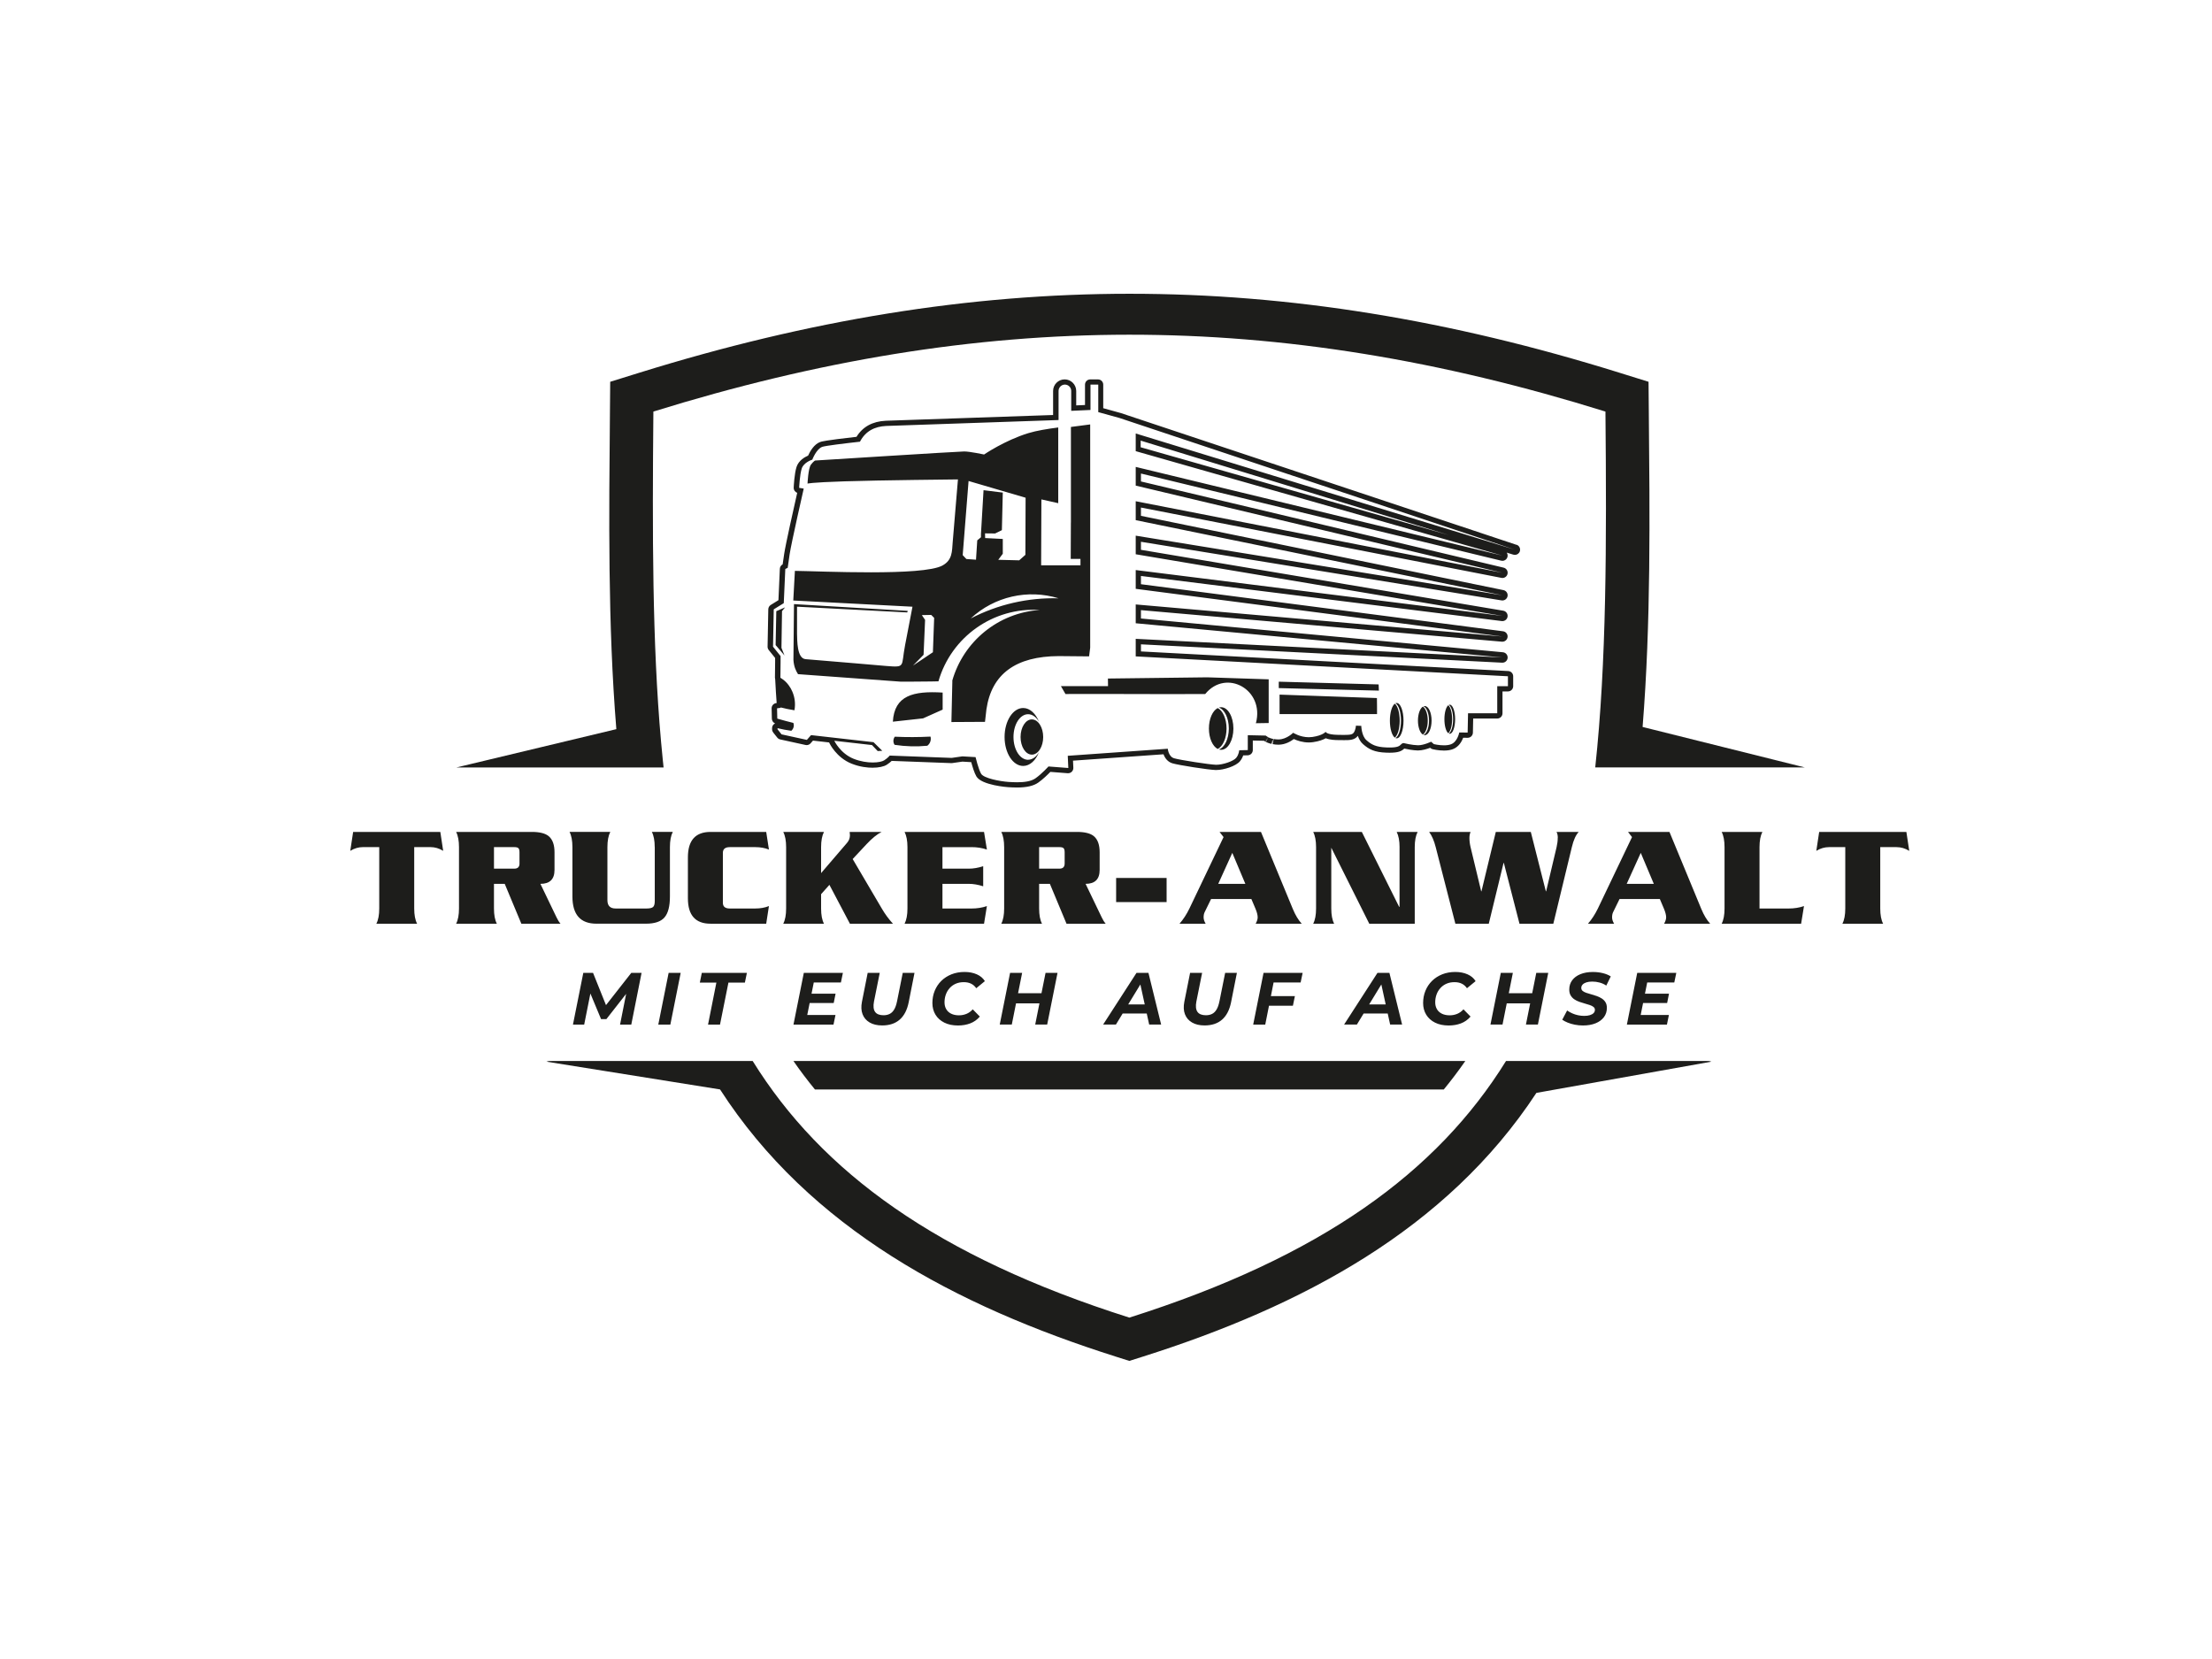
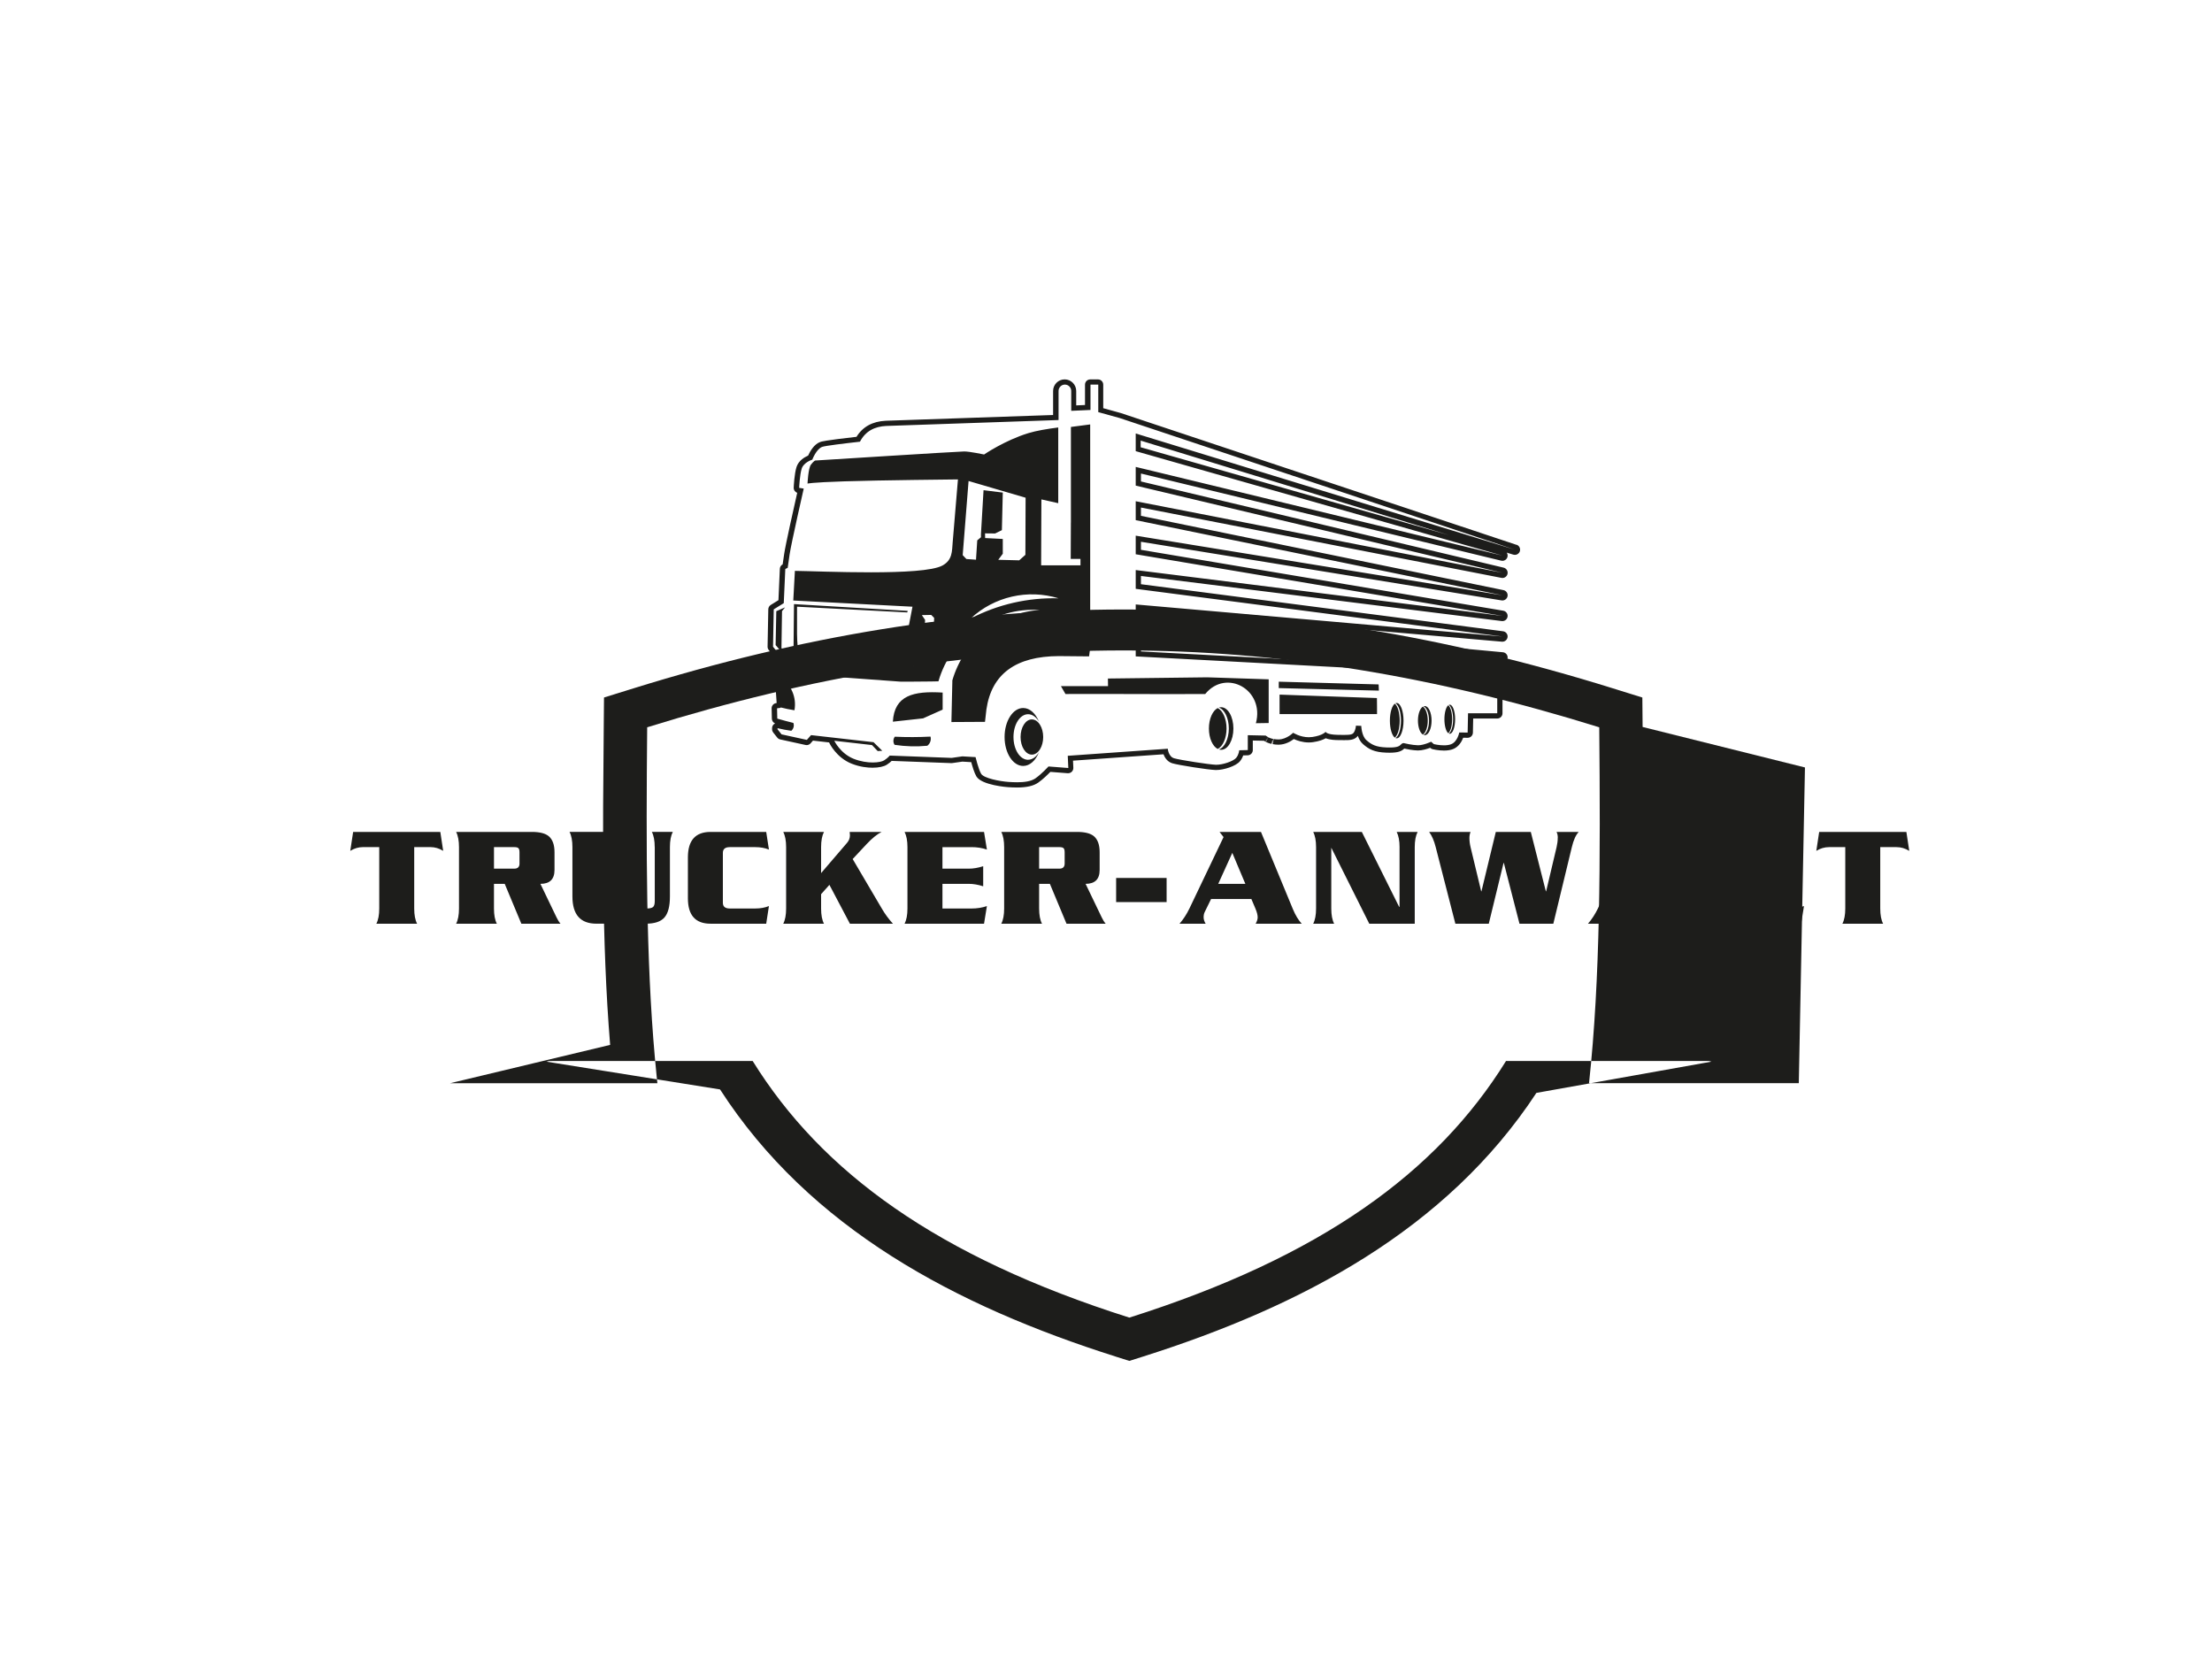
<svg xmlns="http://www.w3.org/2000/svg" id="Ebene_1" data-name="Ebene 1" viewBox="0 0 1024 768">
  <defs>
    <style>
      .cls-1, .cls-2 {
        fill: #1d1d1b;
        stroke-width: 0px;
      }

      .cls-2 {
        fill-rule: evenodd;
      }
    </style>
  </defs>
-   <path class="cls-2" d="M835.57,355.28l-75.16-18.75c3.88-48.43,3.31-97.95,2.87-146.16l-.12-13.63-13.68-4.26c-156.39-48.74-296.94-48.56-453.3,0l-13.7,4.26-.12,13.64c-.44,48.54-1.01,98.41,2.96,147.17l-74.06,17.74h95.93l-.02-.19-.02-.19-.02-.19-.02-.18-.02-.19-.02-.19-.02-.19-.02-.19-.02-.19-.18-1.68-.02-.19c-.29-2.81-.56-5.65-.81-8.5h0c-4.06-45.49-4.05-96.26-3.54-152.69,152.2-47.27,287.96-47.61,440.74,0,.56,61.47.52,116.23-4.73,164.74h97.11ZM516.43,627.98c-73.95-23.44-141.58-59.3-183.1-123.65l-80.38-12.86c.34-.1.72-.2,1.15-.3h94.34c31.88,51.37,85.27,90.55,174.37,118.79,89.11-28.25,142.5-67.42,174.37-118.79h93.94c.43.1.82.2,1.15.3l-81.02,14.46c-41.6,63.35-108.72,98.8-182.06,122.05l-6.39,2.02-6.38-2.02Z" />
-   <path class="cls-2" d="M367.3,491.16c3.17,4.57,6.49,8.96,9.96,13.18h291.12c3.47-4.23,6.79-8.62,9.96-13.18h-311.04Z" />
+   <path class="cls-2" d="M835.57,355.28l-75.16-18.75l-.12-13.63-13.68-4.26c-156.39-48.74-296.94-48.56-453.3,0l-13.7,4.26-.12,13.64c-.44,48.54-1.01,98.41,2.96,147.17l-74.06,17.74h95.93l-.02-.19-.02-.19-.02-.19-.02-.18-.02-.19-.02-.19-.02-.19-.02-.19-.02-.19-.18-1.68-.02-.19c-.29-2.81-.56-5.65-.81-8.5h0c-4.06-45.49-4.05-96.26-3.54-152.69,152.2-47.27,287.96-47.61,440.74,0,.56,61.47.52,116.23-4.73,164.74h97.11ZM516.43,627.98c-73.95-23.44-141.58-59.3-183.1-123.65l-80.38-12.86c.34-.1.72-.2,1.15-.3h94.34c31.88,51.37,85.27,90.55,174.37,118.79,89.11-28.25,142.5-67.42,174.37-118.79h93.94c.43.1.82.2,1.15.3l-81.02,14.46c-41.6,63.35-108.72,98.8-182.06,122.05l-6.39,2.02-6.38-2.02Z" />
  <path class="cls-1" d="M449.7,392.16c2.61,0,5,.38,7.17,1.13l-1.33-8.17h-36.78c.88,1.73,1.33,4.08,1.33,7.04v28.42c0,2.97-.45,5.31-1.33,7.04h36.78l1.33-8.17c-2.17.75-4.56,1.13-7.17,1.13h-13.41v-11.42h12.22c2.08,0,4.29.38,6.64,1.13v-9.29c-2.35.75-4.56,1.13-6.64,1.13h-12.22v-9.96h13.41ZM394.73,397.67l6.44-6.9c2.52-2.7,4.85-4.58,6.97-5.65h-14.81c.09.71.13,1.22.13,1.53,0,1.33-.44,2.5-1.33,3.52l-12.02,14.01v-12.02c0-2.96.44-5.31,1.33-7.04h-18.85c.89,1.73,1.33,4.08,1.33,7.04v28.42c0,2.97-.44,5.31-1.33,7.04h18.85c-.89-1.73-1.33-4.07-1.33-7.04v-6.64l3.85-4.32,9.49,17.99h19.92c-1.95-2.12-3.67-4.47-5.17-7.04l-13.48-22.91ZM163.48,385.12l-1.33,8.76c1.86-1.15,3.83-1.73,5.91-1.73h7.5v28.42c0,2.97-.44,5.31-1.33,7.04h18.85c-.89-1.73-1.33-4.07-1.33-7.04v-28.42h7.5c2.08,0,4.05.58,5.91,1.73l-1.33-8.76h-40.37ZM250.19,409.16c4.34,0,6.51-2.15,6.51-6.44v-8.17c0-3.46-.89-5.93-2.66-7.44-1.59-1.33-4.2-1.99-7.83-1.99h-35.06c.89,1.73,1.33,4.08,1.33,7.04v28.42c0,2.97-.44,5.31-1.33,7.04h18.85c-.89-1.73-1.33-4.07-1.33-7.04v-11.42h4.98l7.7,18.46h18.12c-.71-.84-1.33-1.84-1.86-2.99l-7.44-15.47ZM240.5,399.73c0,1.59-.79,2.39-2.39,2.39h-9.43v-9.96h9.43c.93,0,1.56.16,1.89.5.33.33.49.96.49,1.89v5.18ZM337.83,392.16h11.82c2.35,0,4.45.38,6.31,1.13l-1.26-8.17h-25.76c-7,0-10.49,3.92-10.49,11.75v18.99c0,7.84,3.49,11.75,10.49,11.75h25.76l1.26-8.17c-1.86.75-3.96,1.13-6.31,1.13h-11.82c-2.13,0-3.19-.88-3.19-2.65v-23.11c0-1.77,1.06-2.65,3.19-2.65ZM303.11,392.16v24.96c0,1.42-.28,2.35-.83,2.79-.56.44-1.54.66-2.96.66h-14.34c-2.52,0-3.79-1.28-3.79-3.85v-24.57c0-2.96.44-5.31,1.33-7.04h-18.86c.89,1.73,1.33,4.08,1.33,7.04v22.84c0,8.41,3.7,12.61,11.09,12.61h22.97c4.03,0,6.88-.96,8.56-2.89,1.68-1.93,2.52-5.17,2.52-9.73v-22.84c0-2.96.44-5.31,1.33-7.04h-9.7c.89,1.73,1.33,4.08,1.33,7.04ZM502.55,409.16c4.34,0,6.51-2.15,6.51-6.44v-8.17c0-3.46-.89-5.93-2.65-7.44-1.59-1.33-4.21-1.99-7.84-1.99h-35.05c.89,1.73,1.33,4.08,1.33,7.04v28.42c0,2.97-.44,5.31-1.33,7.04h18.85c-.89-1.73-1.33-4.07-1.33-7.04v-11.42h4.98l7.7,18.46h18.13c-.71-.84-1.33-1.84-1.86-2.99l-7.44-15.47ZM492.86,399.73c0,1.59-.8,2.39-2.39,2.39h-9.43v-9.96h9.43c.93,0,1.56.16,1.89.5s.5.96.5,1.89v5.18ZM814.53,420.58v-28.42c0-2.96.44-5.31,1.33-7.04h-18.85c.89,1.73,1.33,4.08,1.33,7.04v28.42c0,2.97-.44,5.31-1.33,7.04h36.78l1.33-8.17c-2.17.75-4.56,1.13-7.17,1.13h-13.41ZM772.83,385.12h-19.18l1.86,2.39-15.8,33.06c-1.29,2.66-2.81,5-4.58,7.04h12.08c-.62-1.06-.93-2.03-.93-2.92,0-.97.16-1.77.46-2.39l2.99-6.11h18.66l1.86,4.38c.71,1.68,1.06,3.05,1.06,4.12,0,.8-.31,1.77-.93,2.92h21.31c-1.55-1.68-2.92-3.96-4.11-6.84l-14.74-35.65ZM753.05,409.16l6.51-14.34,6.04,14.34h-12.55ZM877.94,392.16c2.08,0,4.05.58,5.91,1.73l-1.33-8.76h-40.37l-1.33,8.76c1.86-1.15,3.83-1.73,5.91-1.73h7.5v28.42c0,2.97-.44,5.31-1.33,7.04h18.85c-.89-1.73-1.33-4.07-1.33-7.04v-28.42h7.5ZM583.75,385.12h-19.19l1.86,2.39-15.8,33.06c-1.28,2.66-2.81,5-4.58,7.04h12.08c-.62-1.06-.93-2.03-.93-2.92,0-.97.15-1.77.46-2.39l2.99-6.11h18.66l1.86,4.38c.71,1.68,1.06,3.05,1.06,4.12,0,.8-.31,1.77-.93,2.92h21.31c-1.55-1.68-2.92-3.96-4.12-6.84l-14.74-35.65ZM563.96,409.16l6.51-14.34,6.04,14.34h-12.55ZM516.69,417.59h23.37v-11.15h-23.37v11.15ZM721.12,387.91c0,1.33-.18,2.75-.53,4.25l-4.84,20.45h-.13l-6.97-27.49h-16.2l-6.64,27.49h-.13l-4.91-20.43c-.35-1.47-.53-2.88-.53-4.26,0-1.02.18-1.96.53-2.8h-19.19c1.29,1.73,2.3,4.08,3.05,7.04l9.1,35.45h15.47l6.84-28.15h.13l7.24,28.15h15.67l8.57-35.45c.79-3.32,1.86-5.66,3.19-7.04h-10.29c.4.67.6,1.59.6,2.79ZM647.89,392.16v27.62h-.2l-17.26-34.66h-22.51c.89,1.73,1.33,4.08,1.33,7.04v28.42c0,2.97-.44,5.31-1.33,7.04h9.7c-.89-1.73-1.33-4.07-1.33-7.04v-28.15l17.59,35.19h21.05v-35.45c0-2.96.44-5.31,1.33-7.04h-9.69c.88,1.73,1.33,4.08,1.33,7.04Z" />
-   <path class="cls-1" d="M482.13,459.8h-10.84l1.89-9.44h-5.58l-4.79,23.94h5.58l1.96-9.82h10.84l-1.96,9.82h5.54l4.79-23.94h-5.54l-1.89,9.44ZM280.53,465.29l-5.99-14.92h-4.51l-4.79,23.94h5.2l2.87-14.38,4.94,11.85h2.46l9.15-11.69-2.82,14.22h5.2l4.76-23.94h-4.76l-11.7,14.92ZM439.67,457.36c.79-.86,1.73-1.52,2.82-1.99,1.1-.47,2.32-.7,3.66-.7s2.46.24,3.42.72c.96.48,1.74,1.17,2.36,2.09l4-3.28c-.84-1.37-2.09-2.42-3.73-3.15-1.64-.73-3.54-1.1-5.68-1.1s-4.26.37-6.07,1.1c-1.81.73-3.38,1.74-4.69,3.03-1.31,1.29-2.32,2.81-3.05,4.57-.72,1.75-1.08,3.65-1.08,5.68s.48,3.86,1.44,5.42c.96,1.56,2.32,2.78,4.09,3.66,1.77.88,3.87,1.32,6.31,1.32,2.05,0,3.94-.32,5.66-.97,1.72-.65,3.21-1.7,4.46-3.16l-3.28-3.35c-.87.96-1.84,1.66-2.91,2.1-1.08.44-2.22.67-3.46.67-1.41,0-2.62-.25-3.62-.75-1.01-.5-1.77-1.2-2.29-2.1-.53-.9-.79-1.96-.79-3.16,0-1.28.2-2.48.62-3.63.41-1.14,1.01-2.14,1.8-2.99ZM415.23,463.67c-.3,1.48-.72,2.69-1.27,3.62-.54.94-1.23,1.62-2.05,2.05-.82.43-1.79.65-2.91.65-.89,0-1.66-.13-2.32-.38-.66-.25-1.18-.64-1.56-1.16-.38-.52-.61-1.19-.7-1.98-.09-.8-.03-1.73.17-2.8l2.67-13.31h-5.58l-2.66,13.41c-.43,2.21-.34,4.13.29,5.76.63,1.63,1.72,2.9,3.27,3.81,1.55.91,3.49,1.37,5.82,1.37,3.35,0,6.05-.9,8.11-2.7,2.05-1.8,3.43-4.47,4.14-8l2.7-13.65h-5.44l-2.67,13.31ZM304.74,474.31h5.58l4.79-23.94h-5.58l-4.79,23.94ZM367.31,474.31h18.54l.92-4.45h-13.07l1.11-5.54h11.14l.86-4.31h-11.13l1.04-5.2h12.56l.92-4.44h-18.09l-4.79,23.94ZM323.97,454.88h7.66l-3.86,19.43h5.54l3.9-19.43h7.62l.93-4.52h-20.87l-.92,4.52ZM734.33,454.78c.77-.25,1.68-.38,2.76-.38,1.19,0,2.34.15,3.46.46,1.12.31,2.13.77,3.05,1.39l2.08-4.24c-1.02-.66-2.25-1.17-3.69-1.52-1.44-.35-2.97-.53-4.59-.53-2.21,0-4.14.34-5.78,1.01-1.64.67-2.91,1.61-3.81,2.82-.9,1.21-1.35,2.64-1.35,4.28,0,1.09.21,2.01.65,2.74.43.73,1,1.33,1.69,1.8.7.47,1.47.86,2.33,1.16.86.31,1.7.57,2.55.8.84.23,1.61.46,2.31.7.7.24,1.26.53,1.69.87.43.34.65.79.65,1.33,0,.6-.2,1.1-.6,1.51-.4.41-.97.73-1.71.96-.75.23-1.63.34-2.65.34-.93,0-1.87-.1-2.8-.29-.94-.2-1.83-.48-2.69-.86-.86-.38-1.66-.83-2.41-1.35l-2.26,4.28c.68.48,1.52.92,2.51,1.33.99.41,2.1.73,3.32.97,1.22.24,2.48.36,3.78.36,2.24,0,4.18-.34,5.83-1.01,1.65-.67,2.93-1.62,3.85-2.84.91-1.22,1.37-2.65,1.37-4.3,0-1.05-.22-1.92-.65-2.61-.43-.7-1-1.27-1.71-1.73-.71-.46-1.48-.83-2.32-1.13-.84-.3-1.69-.56-2.53-.79-.84-.23-1.62-.46-2.32-.7-.71-.24-1.27-.54-1.69-.89-.42-.35-.63-.82-.63-1.39s.2-1.08.6-1.52c.4-.45.98-.79,1.74-1.04ZM526.13,450.36l-15.46,23.94h5.92l3.13-5.13h11.14l1.13,5.13h5.54l-5.88-23.94h-5.5ZM522.28,464.97l5.63-9.23,2.02,9.23h-7.65ZM709.3,459.8h-10.84l1.89-9.44h-5.58l-4.79,23.94h5.58l1.96-9.82h10.84l-1.96,9.82h5.54l4.79-23.94h-5.54l-1.89,9.44ZM775.08,454.81l.93-4.44h-18.09l-4.79,23.94h18.54l.92-4.45h-13.07l1.11-5.54h11.14l.86-4.31h-11.13l1.04-5.2h12.55ZM666.84,457.36c.79-.86,1.73-1.52,2.82-1.99,1.09-.47,2.32-.7,3.66-.7s2.46.24,3.42.72c.96.48,1.74,1.17,2.36,2.09l4-3.28c-.84-1.37-2.08-2.42-3.73-3.15-1.64-.73-3.54-1.1-5.68-1.1s-4.26.37-6.07,1.1c-1.81.73-3.38,1.74-4.69,3.03-1.31,1.29-2.33,2.81-3.05,4.57-.72,1.75-1.08,3.65-1.08,5.68s.48,3.86,1.44,5.42c.96,1.56,2.32,2.78,4.09,3.66,1.77.88,3.87,1.32,6.31,1.32,2.05,0,3.94-.32,5.66-.97,1.72-.65,3.21-1.7,4.46-3.16l-3.28-3.35c-.87.96-1.84,1.66-2.91,2.1-1.07.44-2.22.67-3.46.67-1.41,0-2.62-.25-3.63-.75-1-.5-1.77-1.2-2.29-2.1s-.79-1.96-.79-3.16c0-1.28.21-2.48.62-3.63.41-1.14,1.01-2.14,1.8-2.99ZM637.68,450.36l-15.46,23.94h5.92l3.13-5.13h11.14l1.13,5.13h5.54l-5.88-23.94h-5.51ZM633.83,464.97l5.63-9.23,2.02,9.23h-7.65ZM564.48,463.67c-.3,1.48-.72,2.69-1.27,3.62-.55.94-1.23,1.62-2.05,2.05-.82.43-1.79.65-2.91.65-.89,0-1.67-.13-2.33-.38s-1.18-.64-1.56-1.16c-.37-.52-.61-1.19-.7-1.98-.09-.8-.03-1.73.17-2.8l2.67-13.31h-5.57l-2.67,13.41c-.43,2.21-.34,4.13.29,5.76s1.71,2.9,3.27,3.81c1.55.91,3.49,1.37,5.82,1.37,3.35,0,6.05-.9,8.11-2.7,2.05-1.8,3.43-4.47,4.14-8l2.71-13.65h-5.44l-2.67,13.31ZM580.14,474.31h5.58l1.73-8.72h11.07l.92-4.45h-11.11l1.25-6.33h12.52l.93-4.44h-18.1l-4.79,23.94Z" />
  <path class="cls-1" d="M363.44,281.17l-4.07,1.77-.31,15.68,4.11,4.82-1.41-3.53.26-17.01,1.42-1.73ZM672.69,332.95c0,3.29-.87,6.03-2.02,6.62.15.08.31.12.47.12,1.37,0,2.48-3.02,2.48-6.74s-1.11-6.73-2.48-6.73c-.16,0-.32.04-.47.12,1.15.59,2.02,3.33,2.02,6.62ZM672.23,332.95c0-3.06-.75-5.65-1.79-6.47-1.03.82-1.78,3.4-1.78,6.47s.75,5.65,1.78,6.47c1.03-.82,1.79-3.4,1.79-6.47ZM661.54,333.59c0,3.29-1.1,6.03-2.56,6.62.19.08.39.12.59.12,1.74,0,3.15-3.02,3.15-6.74s-1.41-6.74-3.15-6.74c-.2,0-.4.04-.59.12,1.46.59,2.56,3.33,2.56,6.62ZM658.68,340.06c1.31-.82,2.27-3.4,2.27-6.47s-.95-5.65-2.27-6.47c-1.31.82-2.27,3.4-2.27,6.47s.96,5.65,2.27,6.47ZM648.55,333.61c0,4-1.1,7.32-2.56,8.04.19.09.39.14.59.14,1.74,0,3.15-3.66,3.15-8.18s-1.41-8.18-3.15-8.18c-.2,0-.4.05-.59.14,1.46.72,2.56,4.04,2.56,8.04ZM645.69,341.47c1.31-.99,2.27-4.14,2.27-7.86s-.96-6.86-2.27-7.86c-1.31.99-2.27,4.13-2.27,7.86s.96,6.86,2.27,7.86ZM592.35,321.56v9.01h45.12s0-7.42-.05-7.42l-45.06-1.59ZM638.21,316.84l-46.23-1.27v2.97l46.34,1.17-.11-2.86ZM565.31,327.39c-.36,0-.72.06-1.06.17,2.63.86,4.61,4.87,4.61,9.69s-1.99,8.83-4.61,9.69c.34.11.7.17,1.06.17,3.13,0,5.67-4.41,5.67-9.86s-2.54-9.86-5.67-9.86ZM567.8,337.25c0-4.48-1.72-8.27-4.08-9.47-2.36,1.2-4.08,4.98-4.08,9.47s1.72,8.27,4.08,9.47c2.36-1.2,4.08-4.98,4.08-9.47ZM587.3,314.48l-28.42-.93-45.99.56c.02,2.01.05,3.52.05,3.52h-21.81l2.11,3.65s18.09-.06,29.74,0c11.65.06,23.3.06,34.95,0,9.69-11.9,27.63-2.02,23.46,13.52l2.04-.03,3.88-.06v-17.44s0-2.79,0-2.79ZM477.68,333.03c-2.89,0-5.23,3.65-5.23,8.16s2.34,8.15,5.23,8.15c1.49,0,2.83-.97,3.79-2.52.9-1.46,1.45-3.45,1.45-5.63s-.55-4.17-1.45-5.63c-.95-1.56-2.3-2.52-3.79-2.52ZM475.94,351.73c-3.74,0-6.77-4.72-6.77-10.55s3.03-10.55,6.77-10.55c2.01,0,3.82,1.37,5.06,3.54-1.51-3.84-4.23-6.41-7.34-6.41-4.75,0-8.61,6.01-8.61,13.41s3.85,13.41,8.61,13.41c3.1,0,5.83-2.56,7.34-6.41-1.24,2.17-3.05,3.54-5.06,3.54ZM414.23,341.04c-.82,1.11-.86,2.61-.11,3.76,5.02.77,10.11.91,15.16.43,1.31-.98,1.89-2.66,1.48-4.24-5.51.29-11.03.31-16.54.05ZM413.33,334.09l13.99-1.54,9.06-4.05v-7.89c-13.58-.82-22.34,1.3-23.05,13.48ZM504.68,299.92v-103.44l-8.92,1.17v44.25h-.02l-.07,16.84h4.51v2.97h-18.2v-2.32h0l.11-28.2,7.8,1.75v-35.05c-5.14.65-10.2,1.51-13.83,2.62-10.96,3.36-20.5,9.89-20.5,9.89,0,0-6.62-1.41-9.19-1.41s-69.01,4.2-69.01,4.2c0,0-.66.22-1.95,1.9-1.28,1.68-1.58,8.79-1.58,8.79,0,0,1.06-.53,17.14-1.06,16.08-.53,52.49-.89,52.49-.89l-2.42,28.94c-.37,4.41-.1,8.36-4.73,10.91-9.02,4.98-56.31,2.62-68.33,2.49l-.75,13.72,55.18,2.87-3.44,17.9c-1.92,9.98.45,10.26-8.86,9.52-6.89-.55-17.92-1.6-37.17-3.14-4.07-.32-3.86-8.69-3.97-11.74v-12.55l51.01,2.66.24-.72-52.66-3.14-.26,25.8c.2,3.11,1.09,5,2.12,6.63l47.63,3.48s7.86,0,13.83-.09c1.28-.02,2.47-.04,3.55-.07,5.91-20.56,25.38-34.41,46.93-33.03-19.08,1.27-35.31,14.4-40.55,32.79h0s.06,0,.06,0l-.44,19.09,15.55-.09.66-5.79c2.39-16.35,13.55-24.57,33.49-24.65l14.04.13.5-3.95ZM431.88,301.93l-9.23,6.19,4.9-4.99.7-16.17-1.5-2.21c.44-.04,4.33-.09,4.33-.09l1.37,1.37-.58,15.91ZM445.66,256.97l2.72-34.3,26.4,7.74-.1,26.44-2.86,2.54-9.7-.24,2.1-2.81v-6.84l-8.17-.42-.05-2.17,4.67.05,3.13-1.54.42-17.39-8.91-1.11-1.19,20.23v1.56l-1.72,1.43-.58,8.96-4.46-.32-1.7-1.8ZM449.36,286.31c10.93-10.16,26.45-13.71,40.72-9.33-14.15-.41-28.16,2.81-40.72,9.33ZM587,341.27l-.03-.02-.04-.02-.05-.02h-.02s-.06-.04-.06-.04h0s-1.1,2.15-1.1,2.15c.04.02.14.07.17.09l1.19-2.11h-.01s-.05-.03-.05-.03ZM589.08,342.01l-.09-.02h-.05s-.06-.03-.06-.03l-.07-.02c-.17-.05-.34-.1-.5-.15h-.01s-.09-.04-.09-.04h-.01s-.08-.03-.08-.03h-.04s-.23-.1-.23-.1h0s-.09-.03-.09-.03h-.02s-.1-.05-.1-.05l-.04-.02-.06-.03h-.01s-.08-.04-.08-.04h0s-.07-.03-.07-.03h-.03s-.05-.03-.05-.03l-.05-.02h-.03s-.07-.04-.07-.04h0s-.07-.04-.07-.04l-.82,1.75-.26.35s.05.04.07.05l-.02.04s.15.07.16.07c.02,0,.04.02.06.03.03.02.07.03.09.04h0c.06.03.13.06.19.08,0,0,.17.07.17.07.03,0,.22.09.24.1l.3.11s.17.06.19.07c.03,0,.08.02.13.04h0c.2.07.41.13.63.19.01,0,.15.04.16.04.01,0,.16.04.18.04l.68-2.33-.12-.03h-.02ZM589.31,342.07l-.1-.02-.45,2.38.73-2.32-.14-.03h-.04ZM701.92,252.18l-183.08-60.97-8.12-2.25v-10.9c0-1.34-1.08-2.42-2.42-2.42h-3.6c-1.34,0-2.42,1.08-2.42,2.42v9.43l-4.07.18v-6.68c0-2.95-2.4-5.36-5.35-5.36s-5.35,2.4-5.35,5.36v11.13l-77.47,2.66c-6.14.29-10.68,2.79-13.54,7.44-14.77,1.67-16.22,2.18-16.78,2.38-2.89,1.02-4.78,4.45-5.62,6.31-1.62.7-4.43,2.31-5.37,5.28-1,3.13-1.28,8.9-1.3,9.55-.05,1.08.63,2.04,1.62,2.39-1.48,6.52-5.36,23.8-6.02,28.2-.37,2.48-.59,4-.72,4.93-.76.4-1.26,1.17-1.3,2.04l-.65,14.54-3.55,2.2c-.7.43-1.13,1.19-1.15,2.01l-.33,17.3c-.01.57.18,1.12.54,1.57l2.95,3.66v2.02l-.08,7.12c0,.24.04.48.11.7.16,3.58.5,8.53.68,11.04l-.24.03c-1.22.17-2.12,1.22-2.09,2.45l.11,4.77c.02.97.62,1.82,1.5,2.18-.18.08-.34.19-.5.31-.59.47-.92,1.19-.9,1.94v.52c.02.53.21,1.04.53,1.45l1.86,2.34c.35.44.83.74,1.38.86l11.71,2.56c.17.04.35.06.52.06.69,0,1.35-.29,1.82-.82l1.11-1.26,7.48.85c.03.09.06.17.1.25.13.28,3.27,6.76,10.26,9.56,3.9,1.56,7.44,1.89,9.72,1.89,2.85,0,5.27-.51,6.64-1.4.98-.64,1.73-1.26,2.24-1.76l27.59,1.03s.06,0,.09,0c.11,0,.23,0,.34-.02l4.71-.67,4.09.24c.53,1.95,1.43,4.98,2.38,6.59,2.41,4.13,14.53,4.99,14.65,4.99,1.12.07,2.61.16,4.15.16,4.47,0,7.69-.74,9.86-2.28,2.24-1.58,4.43-3.75,5.59-4.95l8.03.62c.06,0,.12,0,.19,0,.63,0,1.23-.24,1.69-.68.5-.48.76-1.16.73-1.85l-.15-3.29,41.9-2.95c.63,1.71,1.88,3.51,4.11,4.18,2.87.86,16.69,3.01,19.97,3.1h.3c3.53,0,9.1-1.77,11-4.05.75-.9,1.21-1.87,1.5-2.71l2.08-.05c1.32-.03,2.37-1.1,2.37-2.42v-4.42l5.14.11c.06.03.16.1.19.11.07.05.1.05.17.09.03.01.05.03.08.04.03.02.06.03.08.04h0s.08.04.13.05l.32-.79.81-1.34-.06-.03h-.02s-.04-.03-.04-.03l-.04-.02h-.02s-.05-.04-.05-.04h0s-.05-.03-.05-.03h0s-.05-.03-.05-.03h-.02s-.03-.03-.03-.03l-.04-.02h-.01s-.05-.04-.05-.04l-.05-.03h-.01s-.03-.03-.03-.03h-.02s-.02-.02-.02-.02l-.03-.02h0s-.04-.03-.04-.03h0s-.03-.02-.03-.02h-.01s-.02-.02-.02-.02h-.02s-.01-.02-.01-.02l-.03-.02h0s-.03-.02-.03-.02h0s-.02-.02-.02-.02h-.01s-.01-.02-.01-.02h-.02s0-.02,0-.02h-.02s0-.01,0-.01h-.02s0-.02,0-.02h0s0-.01,0-.01h0s0-.01,0-.01h-.01s0,0,0,0h0s0,0,0,0h0s0,0,0,0h0s-8.31-.18-8.31-.18v6.89l-3.98.09s-.09,1.94-1.41,3.53c-1.29,1.55-6.12,3.18-9.14,3.18-.08,0-.16,0-.23,0-3-.09-16.7-2.21-19.35-3-2.65-.8-2.92-4.42-2.92-4.42l-46.31,3.27.26,5.65-9.19-.71s-3.01,3.36-6.01,5.48c-2.08,1.47-5.34,1.83-8.47,1.83-1.4,0-2.76-.07-3.99-.15-3.97-.27-11.49-1.68-12.72-3.8-1.24-2.12-2.56-7.69-2.56-7.69l-6.1-.35-4.95.71-28.68-1.07s-.8,1.04-2.56,2.19c-.87.57-2.82,1.01-5.32,1.01s-5.69-.46-8.82-1.71c-6.19-2.47-8.97-8.35-8.97-8.35l17.45,1.99,2.65,2.78,2.12-.13-4.06-3.98-28.92-3.27-1.94,2.21-11.71-2.56-1.86-2.34v-.52c2.09.51,4.22.91,6.37,1.2,1.05-.9,1.43-2.35.95-3.64-2.49-.61-4.97-1.27-7.44-1.99l-.11-4.77,1.64-.22v-.2c1.95.51,4.09.96,6.41,1.33,0-.02,0-.04,0-.06h.02c.55-3.08.1-6.01-.96-8.5-.42-1.06-.98-2.02-1.64-2.91-.12-.16-.24-.31-.36-.47-.16-.2-.31-.4-.48-.59-.81-.91-1.72-1.67-2.66-2.24-.15-.1-.27-.21-.42-.3l.08-7.15v-2.87l-3.49-4.33.33-17.3,4.64-2.87.71-15.82,1.11-.53s.09-.88.88-6.19c.79-5.3,6.54-30.49,6.54-30.49l-2.12-.35s.26-6.01,1.19-8.93c.93-2.92,4.9-4.12,4.9-4.12,0,0,1.86-4.95,4.59-5.92,1.48-.52,9.98-1.56,17.47-2.39,2.59-4.95,6.83-7.03,12.13-7.29l79.81-2.74v-13.47c0-1.62,1.32-2.94,2.93-2.94s2.93,1.32,2.93,2.94v9.21l8.92-.4v-11.74h3.6v12.74l9.78,2.7,183.08,60.97-175.52-53.78v8.18l169.75,48.35-169.75-41.06v8.66l169.75,40.35-169.75-33.12v8.76l169.75,34.78-169.75-27.6v8.61l169.75,28.53-169.75-21.22v8.69l169.75,22.07-169.75-14.84v8.71l169.75,15.84-169.75-8.63v8.13l172.31,9.2v4.59h-4.95v12.55h-13.52l-.18,8.92-3.89-.04s-.75,4.24-3.75,5.43c-.98.39-2.17.52-3.33.52-2.4,0-4.67-.56-4.67-.56l-1.28-1.11s-3.4,1.64-5.99,1.64c-.03,0-.07,0-.1,0-2.61-.04-6.27-.93-6.27-.93,0,0-.14-.07-.37-.07-.29,0-.71.11-1.18.6-.75.79-1.59,1.44-5.31,1.44-.44,0-.91,0-1.43-.03-4.95-.18-6.98-1.33-9.28-3.36-2.3-2.03-2.39-6.63-2.39-6.63l-2.47-.09s-.09,1.68-.88,3.01c-.63,1.05-1.54,1.27-4.59,1.27-.79,0-1.72-.01-2.83-.03-5.39-.09-5.74-1.41-5.74-1.41,0,0-1.24,1.68-6.1,2.39-.57.08-1.13.12-1.68.12-4.08,0-7.25-2.07-7.25-2.07,0,0-2.92,3-6.63,3.09-.09,0-.18,0-.27,0-.71,0-1.36-.07-1.96-.18h0s-.1-.02-.1-.02h-.04s-.51,2.36-.51,2.36c.02,0,.18.04.19.04.8.15,1.61.23,2.42.23h.33c2.97-.07,5.43-1.51,6.89-2.61,1.54.71,4.03,1.58,6.92,1.58.68,0,1.36-.05,2.03-.15,2.79-.41,4.63-1.12,5.82-1.8,1.95.79,4.51.84,5.64.85,1.12.02,2.07.03,2.87.03,2.49,0,4.86,0,6.35-1.98.47,1.37,1.21,2.78,2.38,3.81,2.74,2.42,5.27,3.77,10.8,3.96.55.02,1.05.03,1.52.03,3.91,0,5.5-.67,6.79-1.92,1.15.26,4.03.84,6.29.88h0c2.06,0,4.27-.69,5.69-1.24l.15.13c.29.25.63.43,1,.52.1.03,2.59.63,5.25.63,1.65,0,3.07-.23,4.22-.69,2.63-1.04,4-3.47,4.67-5.24l2.05.02h.03c1.32,0,2.39-1.05,2.42-2.37l.13-6.55h11.15c1.34,0,2.42-1.08,2.42-2.42v-10.13h2.53c1.34,0,2.42-1.08,2.42-2.42v-4.59c0-1.29-1.01-2.35-2.29-2.42l-170.02-9.08v-3.29l167.21,8.5s.08,0,.12,0c1.26,0,2.32-.97,2.41-2.25.09-1.31-.88-2.46-2.19-2.58l-167.56-15.63v-3.87l167.12,14.61c.07,0,.14,0,.21,0,1.22,0,2.27-.92,2.4-2.16.14-1.31-.79-2.49-2.09-2.66l-167.64-21.79v-3.82l167.03,20.88c.1.01.2.02.3.02,1.18,0,2.22-.87,2.39-2.07.19-1.3-.7-2.52-1.99-2.74l-167.73-28.19v-3.72l166.94,27.14c.13.02.26.03.39.03,1.15,0,2.16-.82,2.38-1.98.24-1.3-.6-2.54-1.89-2.81l-167.82-34.39v-3.84l166.87,32.56c.16.03.31.05.47.05,1.12,0,2.12-.78,2.36-1.91.28-1.29-.52-2.56-1.81-2.87l-167.89-39.9v-3.67l166.76,40.34c.19.05.38.07.57.07,1.07,0,2.05-.72,2.34-1.81.19-.71.04-1.43-.35-1.99l3.07.94c.24.07.48.11.71.11,1.03,0,1.98-.66,2.3-1.68.4-1.26-.28-2.61-1.54-3.03ZM528.05,207.05v-3.08l142.79,43.75-142.79-40.67Z" />
</svg>